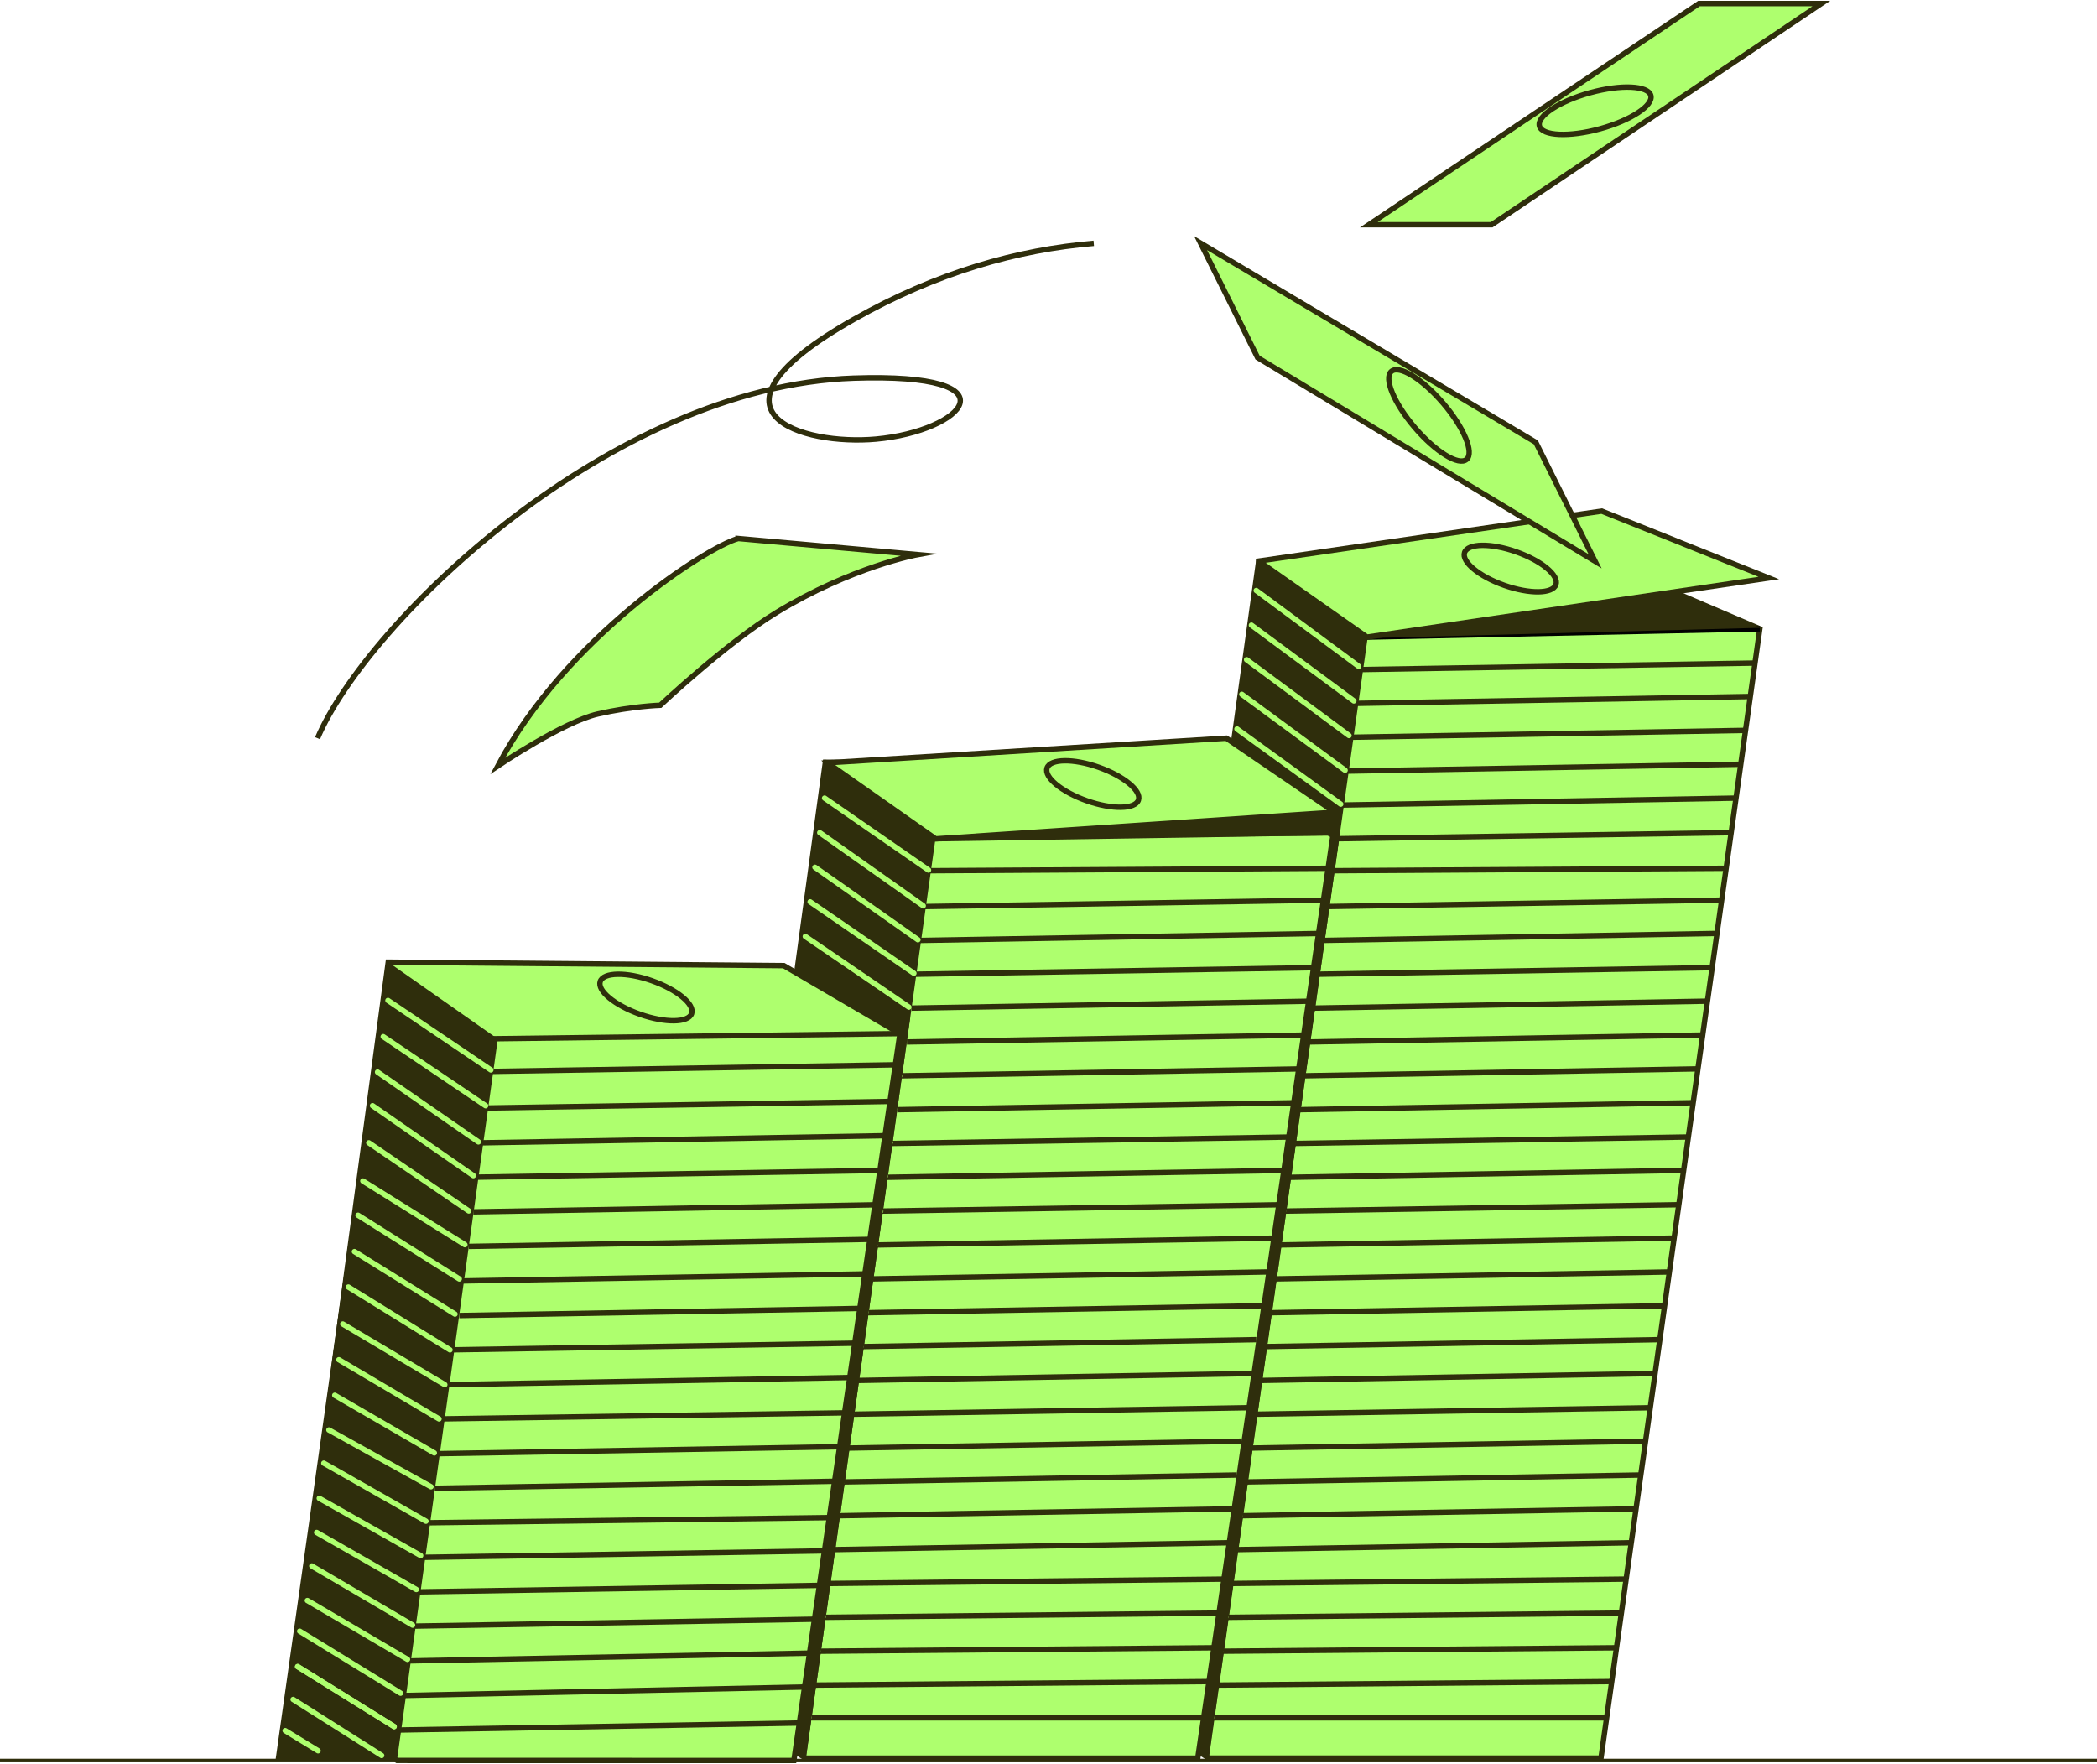
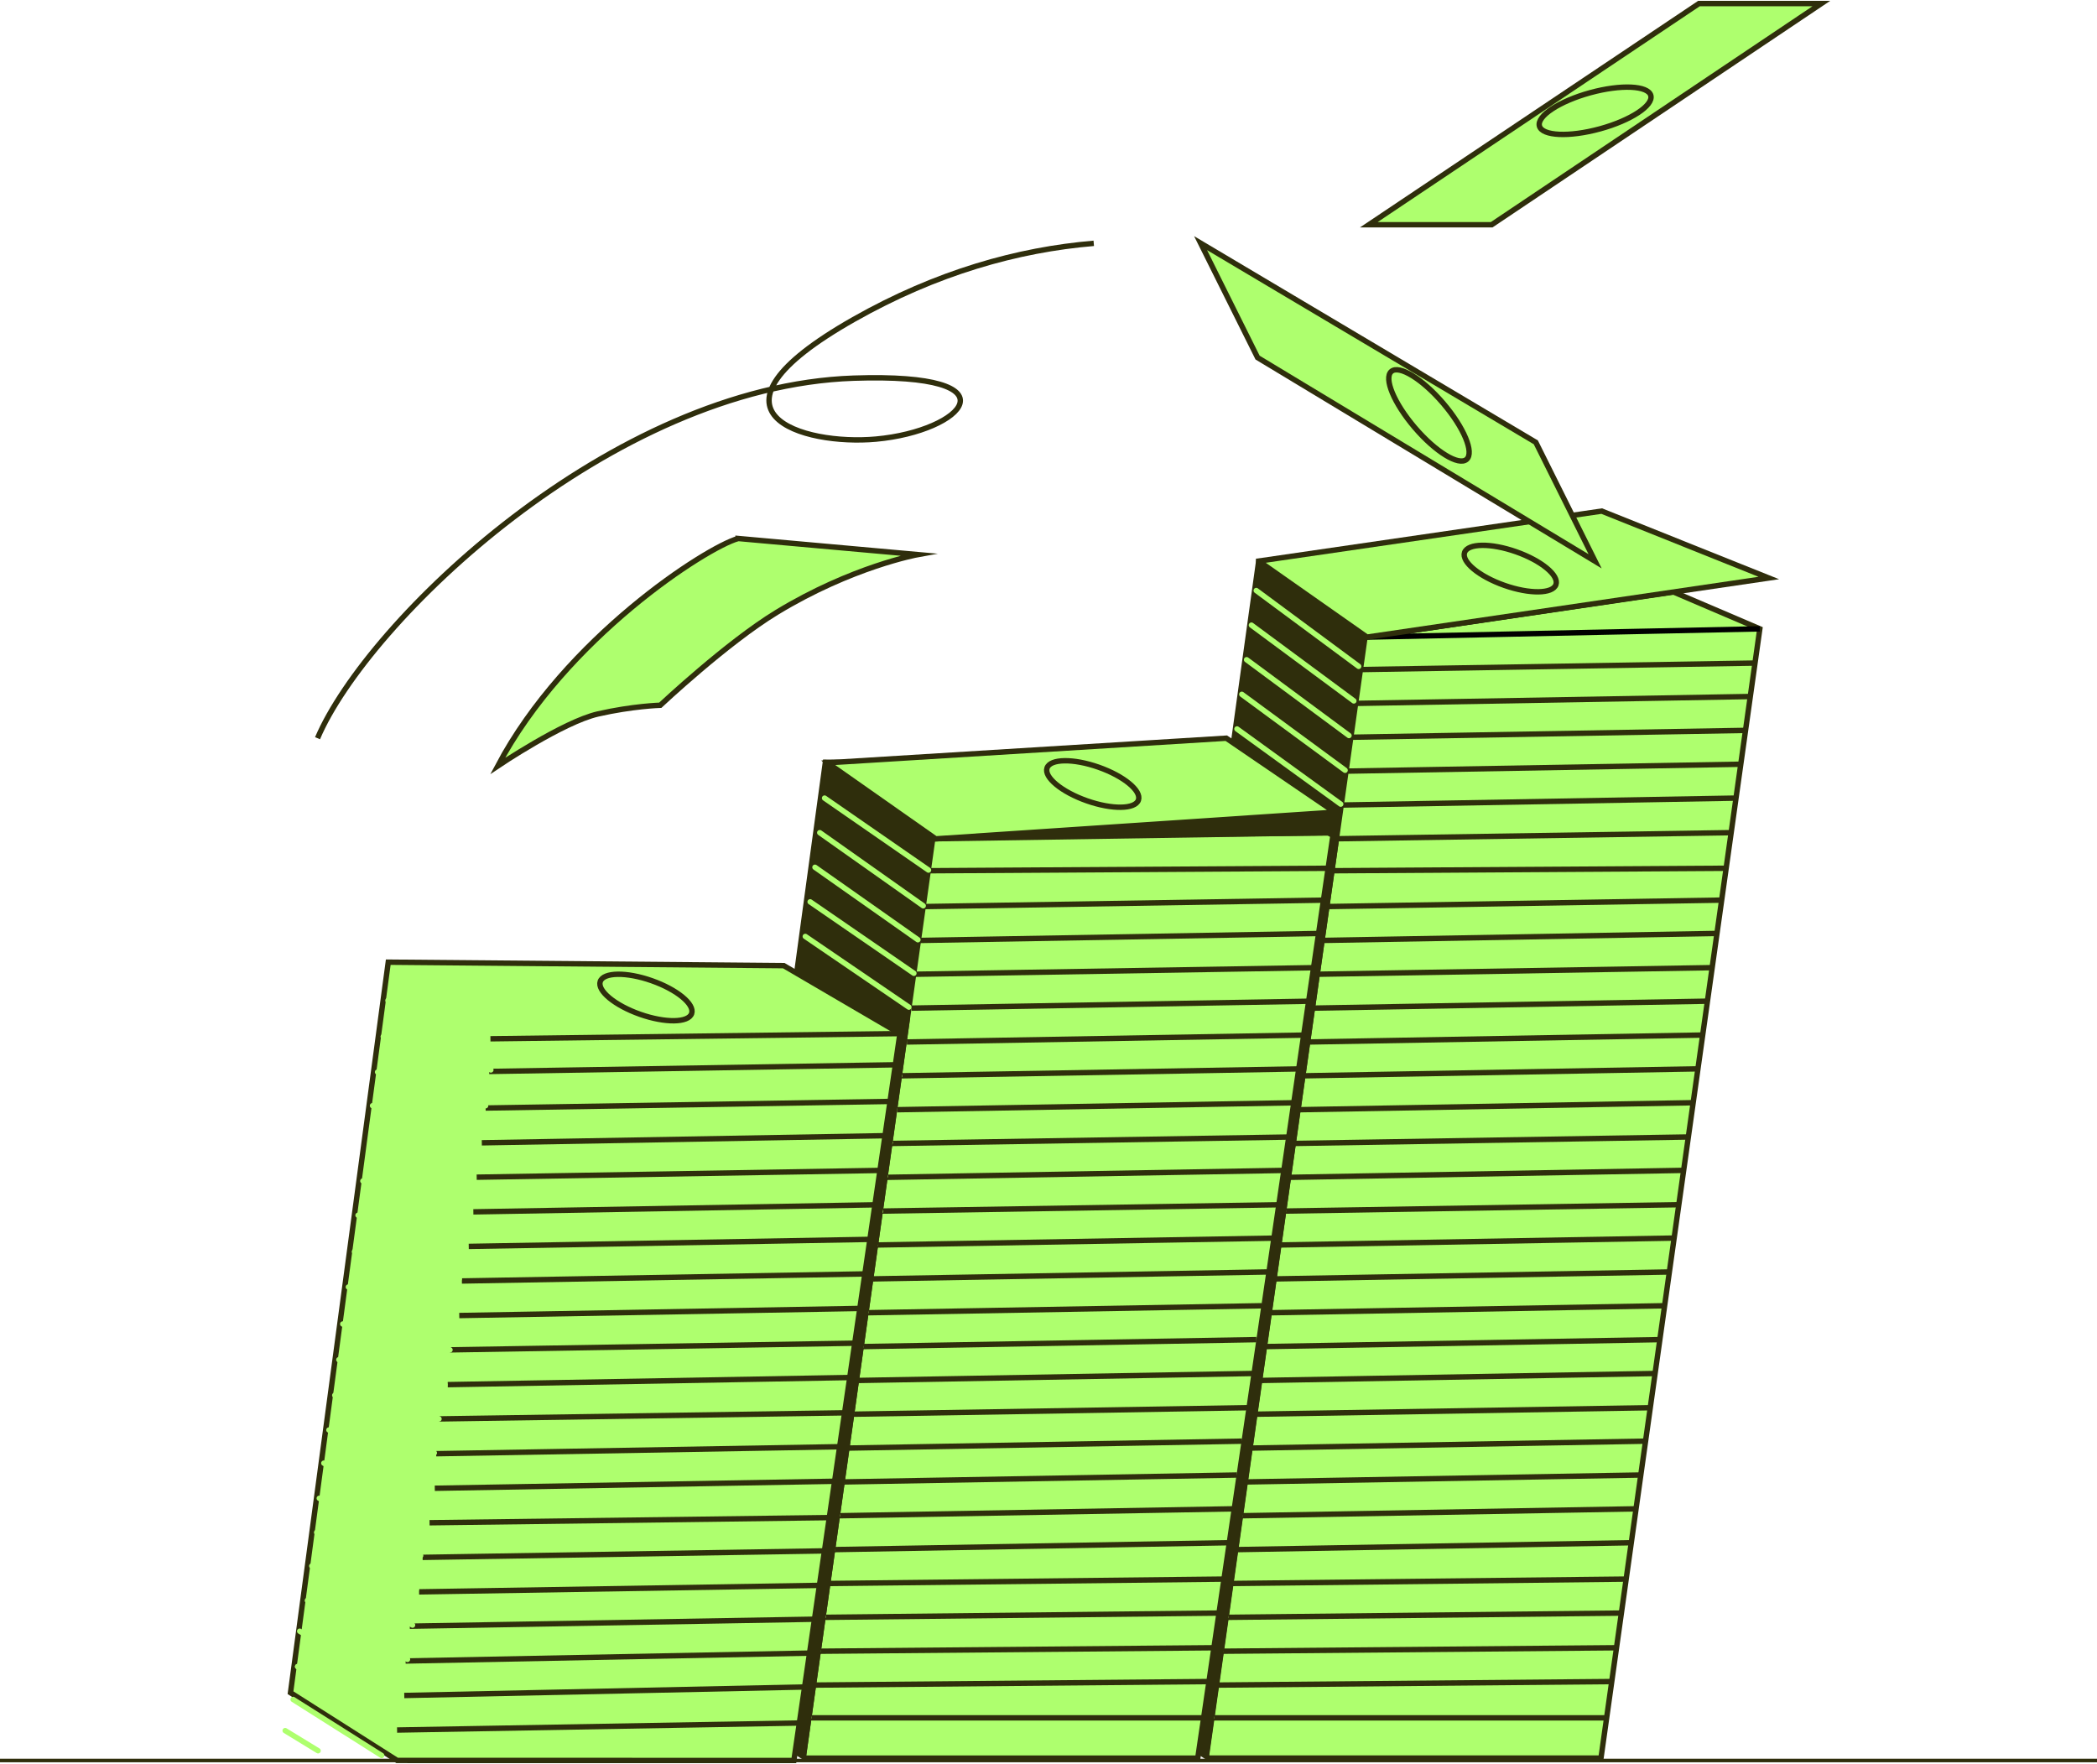
<svg xmlns="http://www.w3.org/2000/svg" width="592" height="498" viewBox="0 0 592 498" fill="none">
  <path d="M0 497.002L592 497.002" stroke="#2F2E0C" />
  <path d="M355.334 158.458L311.16 477.209L341.276 496.328H451.97L496.81 177.528L450.621 157.789L355.334 158.458Z" fill="#AEFF6E" stroke="#2F2E0C" stroke-width="1.524" stroke-miterlimit="10" />
  <path d="M355.168 158.459L386.08 180.156L341.273 496.329L310.117 477.732L355.168 158.459Z" fill="#2F2E0C" />
  <path d="M472.338 167.072L385.908 179.862L496.814 177.529L385.908 179.862" fill="#2F2E11" />
  <path d="M472.338 167.072L385.908 179.862L496.814 177.529L385.908 179.862" stroke="black" stroke-width="1.524" stroke-miterlimit="10" />
  <path d="M375.322 245.819L487.3 245.117" stroke="#2F2E0C" stroke-width="1.524" stroke-miterlimit="10" />
  <path d="M374.312 255.935L486.031 254.107" stroke="#2F2E0C" stroke-width="1.524" stroke-miterlimit="10" />
  <path d="M373.242 265.493L484.521 263.52" stroke="#2F2E0C" stroke-width="1.524" stroke-miterlimit="10" />
  <path d="M371.812 275.036L483.222 273.176" stroke="#2F2E0C" stroke-width="1.524" stroke-miterlimit="10" />
  <path d="M370.854 284.598L481.84 282.641" stroke="#2F2E0C" stroke-width="1.524" stroke-miterlimit="10" />
  <path d="M369.553 294.155L480.881 292.197" stroke="#2F2E0C" stroke-width="1.524" stroke-miterlimit="10" />
  <path d="M367.623 303.714L479.374 301.74" stroke="#2F2E0C" stroke-width="1.524" stroke-miterlimit="10" />
  <path d="M366.873 313.277L478.055 311.303" stroke="#2F2E0C" stroke-width="1.524" stroke-miterlimit="10" />
  <path d="M364.258 322.82L476.626 320.977" stroke="#2F2E0C" stroke-width="1.524" stroke-miterlimit="10" />
  <path d="M363.623 332.378L475.162 330.404" stroke="#2F2E0C" stroke-width="1.524" stroke-miterlimit="10" />
  <path d="M361.152 341.921L473.943 340.094" stroke="#2F2E0C" stroke-width="1.524" stroke-miterlimit="10" />
  <path d="M360.354 351.481L472.283 349.523" stroke="#2F2E0C" stroke-width="1.524" stroke-miterlimit="10" />
  <path d="M359.98 361.042L471.341 359.084" stroke="#2F2E0C" stroke-width="1.524" stroke-miterlimit="10" />
  <path d="M358.508 370.599L469.885 368.625" stroke="#2F2E0C" stroke-width="1.524" stroke-miterlimit="10" />
  <path d="M356.537 380.161L468.369 378.188" stroke="#2F2E0C" stroke-width="1.524" stroke-miterlimit="10" />
  <path d="M355.529 389.72L467.361 387.746" stroke="#2F2E0C" stroke-width="1.524" stroke-miterlimit="10" />
  <path d="M352.912 399.266L465.882 397.406" stroke="#2F2E0C" stroke-width="1.524" stroke-miterlimit="10" />
  <path d="M351.725 408.827L464.288 406.854" stroke="#2F2E0C" stroke-width="1.524" stroke-miterlimit="10" />
  <path d="M351.369 418.37L462.86 416.412" stroke="#2F2E0C" stroke-width="1.524" stroke-miterlimit="10" />
  <path d="M349.32 427.927L461.867 425.953" stroke="#2F2E0C" stroke-width="1.524" stroke-miterlimit="10" />
  <path d="M347.975 437.487L460.196 435.529" stroke="#2F2E0C" stroke-width="1.524" stroke-miterlimit="10" />
  <path d="M382.732 189.047L495.442 187.188" stroke="#2F2E0C" stroke-width="1.524" stroke-miterlimit="10" />
  <path d="M380.98 198.605L494.047 196.631" stroke="#2F2E0C" stroke-width="1.524" stroke-miterlimit="10" />
  <path d="M380.104 208.151L492.699 206.193" stroke="#2F2E0C" stroke-width="1.524" stroke-miterlimit="10" />
  <path d="M379.24 217.71L491.072 215.752" stroke="#2F2E0C" stroke-width="1.524" stroke-miterlimit="10" />
  <path d="M378.928 227.268L489.979 225.311" stroke="#2F2E0C" stroke-width="1.524" stroke-miterlimit="10" />
  <path d="M375.678 236.812L488.712 235.066" stroke="#2F2E0C" stroke-width="1.524" stroke-miterlimit="10" />
  <path d="M347.727 447.029L459.071 445.789" stroke="#2F2E0C" stroke-width="1.524" stroke-miterlimit="10" />
  <path d="M345.828 456.592L457.725 455.385" stroke="#2F2E0C" stroke-width="1.524" stroke-miterlimit="10" />
  <path d="M344.936 466.151L456.345 465.172" stroke="#2F2E0C" stroke-width="1.524" stroke-miterlimit="10" />
  <path d="M343.766 475.71L455.012 474.715" stroke="#2F2E0C" stroke-width="1.524" stroke-miterlimit="10" />
  <path d="M341.6 484.961H453.561" stroke="#2F2E0C" stroke-width="1.524" stroke-miterlimit="10" />
-   <path d="M472.335 167.072L386.084 180.156L496.859 177.236C496.859 177.236 496.876 177.219 496.859 177.203L472.335 167.072Z" fill="#2F2E0C" />
  <path d="M355.352 158.411L385.906 179.863L499.347 163.174L452.182 144.283L355.352 158.394V158.411Z" fill="#AEFF6E" stroke="#2F2E0C" stroke-width="1.524" stroke-miterlimit="10" />
  <path d="M439.254 165.049C440.168 162.431 435.135 158.276 428.011 155.769C420.888 153.262 414.372 153.353 413.457 155.971C412.542 158.59 417.576 162.745 424.699 165.252C431.823 167.759 438.339 167.668 439.254 165.049Z" fill="#AEFF6E" stroke="#2F2E0C" stroke-width="1.524" stroke-miterlimit="10" />
  <path d="M383.563 188.114L354.65 166.711" stroke="#AEFF6E" stroke-width="1.524" stroke-miterlimit="10" stroke-linecap="round" />
  <path d="M382.2 197.871L353.287 176.484" stroke="#AEFF6E" stroke-width="1.524" stroke-miterlimit="10" stroke-linecap="round" />
  <path d="M380.835 207.646L351.922 186.242" stroke="#AEFF6E" stroke-width="1.524" stroke-miterlimit="10" stroke-linecap="round" />
  <path d="M379.729 217.45L350.572 196.014" stroke="#AEFF6E" stroke-width="1.524" stroke-miterlimit="10" stroke-linecap="round" />
  <path d="M378.494 227.011L349.207 205.787" stroke="#AEFF6E" stroke-width="1.524" stroke-miterlimit="10" stroke-linecap="round" />
  <path d="M375.812 245.621L346.477 225.311" stroke="#AEFF6E" stroke-width="1.524" stroke-miterlimit="10" stroke-linecap="round" />
  <path d="M374.317 255.703L345.111 235.066" stroke="#AEFF6E" stroke-width="1.524" stroke-miterlimit="10" stroke-linecap="round" />
  <path d="M372.825 265.297L343.766 244.84" stroke="#AEFF6E" stroke-width="1.524" stroke-miterlimit="10" stroke-linecap="round" />
  <path d="M371.687 274.761L342.4 254.598" stroke="#AEFF6E" stroke-width="1.524" stroke-miterlimit="10" stroke-linecap="round" />
-   <path d="M370.273 284.319L341.035 264.367" stroke="#AEFF6E" stroke-width="1.524" stroke-miterlimit="10" stroke-linecap="round" />
  <path d="M369.016 293.976L339.664 274.139" stroke="#AEFF6E" stroke-width="1.524" stroke-miterlimit="10" stroke-linecap="round" />
  <path d="M367.618 303.716L338.299 283.895" stroke="#AEFF6E" stroke-width="1.524" stroke-miterlimit="10" stroke-linecap="round" />
  <path d="M366.222 312.981L336.936 293.666" stroke="#AEFF6E" stroke-width="1.524" stroke-miterlimit="10" stroke-linecap="round" />
  <path d="M364.99 322.539L335.59 303.42" stroke="#AEFF6E" stroke-width="1.524" stroke-miterlimit="10" stroke-linecap="round" />
  <path d="M363.625 332.037L334.225 313.195" stroke="#AEFF6E" stroke-width="1.524" stroke-miterlimit="10" stroke-linecap="round" />
  <path d="M362.308 341.903L332.859 322.963" stroke="#AEFF6E" stroke-width="1.524" stroke-miterlimit="10" stroke-linecap="round" />
  <path d="M360.862 351.316L331.494 332.719" stroke="#AEFF6E" stroke-width="1.524" stroke-miterlimit="10" stroke-linecap="round" />
  <path d="M359.448 361.041L330.129 342.492" stroke="#AEFF6E" stroke-width="1.524" stroke-miterlimit="10" stroke-linecap="round" />
  <path d="M358.18 370.374L328.764 352.25" stroke="#AEFF6E" stroke-width="1.524" stroke-miterlimit="10" stroke-linecap="round" />
  <path d="M356.827 379.983L327.41 362.021" stroke="#AEFF6E" stroke-width="1.524" stroke-miterlimit="10" stroke-linecap="round" />
  <path d="M355.234 389.59L326.045 371.775" stroke="#AEFF6E" stroke-width="1.524" stroke-miterlimit="10" stroke-linecap="round" />
  <path d="M354.031 398.97L324.68 381.547" stroke="#AEFF6E" stroke-width="1.524" stroke-miterlimit="10" stroke-linecap="round" />
  <path d="M352.619 408.529L323.316 391.318" stroke="#AEFF6E" stroke-width="1.524" stroke-miterlimit="10" stroke-linecap="round" />
  <path d="M351.37 418.367L321.953 401.074" stroke="#AEFF6E" stroke-width="1.524" stroke-miterlimit="10" stroke-linecap="round" />
  <path d="M350.118 427.765L320.604 410.848" stroke="#AEFF6E" stroke-width="1.524" stroke-miterlimit="10" stroke-linecap="round" />
  <path d="M348.655 437.472L319.238 420.604" stroke="#AEFF6E" stroke-width="1.524" stroke-miterlimit="10" stroke-linecap="round" />
  <path d="M347.241 447.033L317.873 430.377" stroke="#AEFF6E" stroke-width="1.524" stroke-miterlimit="10" stroke-linecap="round" />
  <path d="M346.116 456.344L316.504 440.145" stroke="#AEFF6E" stroke-width="1.524" stroke-miterlimit="10" stroke-linecap="round" />
  <path d="M344.637 466.038L315.139 449.17" stroke="#AEFF6E" stroke-width="1.524" stroke-miterlimit="10" stroke-linecap="round" />
  <path d="M343.098 475.53L313.877 457.602" stroke="#AEFF6E" stroke-width="1.524" stroke-miterlimit="10" stroke-linecap="round" />
  <path d="M342.072 484.782L312.428 467.131" stroke="#AEFF6E" stroke-width="1.524" stroke-miterlimit="10" stroke-linecap="round" />
  <path d="M338.936 68.637L355.025 100.954L450.312 158.459L433.572 124.87L338.936 68.637Z" fill="#AEFF6E" stroke="#2F2E0C" stroke-width="1.524" stroke-miterlimit="10" />
  <path d="M414.028 129.688C416.235 127.786 413.269 120.687 407.404 113.831C401.539 106.974 394.996 102.958 392.79 104.86C390.584 106.761 393.549 113.861 399.414 120.717C405.279 127.573 411.822 131.59 414.028 129.688Z" fill="#AEFF6E" stroke="#2F2E0C" stroke-width="1.524" stroke-miterlimit="10" />
-   <path d="M479.634 1L386.428 63.448H421.11L514.187 1H479.634Z" fill="#AEFF6E" stroke="#2F2E0C" stroke-width="1.524" stroke-miterlimit="10" />
+   <path d="M479.634 1L386.428 63.448H421.11L514.187 1Z" fill="#AEFF6E" stroke="#2F2E0C" stroke-width="1.524" stroke-miterlimit="10" />
  <path d="M451.704 36.372C460.388 33.989 466.807 29.775 466.04 26.959C465.273 24.143 457.611 23.792 448.927 26.175C440.243 28.558 433.825 32.773 434.592 35.589C435.359 38.405 443.02 38.755 451.704 36.372Z" fill="#AEFF6E" stroke="#2F2E0C" stroke-width="1.524" stroke-miterlimit="10" />
  <path d="M375.973 234.691L338.674 495.187L341.128 496.72L378.069 236.698L375.973 234.691Z" fill="#2F2E0C" />
  <path d="M233.019 215.182L197.346 477.21L227.445 496.33H338.139L376.299 235.884L344.656 216.16L233.019 215.182Z" fill="#AEFF6E" stroke="#2F2E0C" stroke-width="1.524" stroke-miterlimit="10" />
  <path d="M233.162 215.184L264.074 236.864L227.457 496.707L196.432 477.734L233.162 215.184Z" fill="#2F2E0C" />
  <path d="M261.879 245.817L375.679 245.115" stroke="#2F2E0C" stroke-width="1.524" stroke-miterlimit="10" />
  <path d="M260.854 255.933L374.389 254.105" stroke="#2F2E0C" stroke-width="1.524" stroke-miterlimit="10" />
  <path d="M259.768 265.493L372.857 263.52" stroke="#2F2E0C" stroke-width="1.524" stroke-miterlimit="10" />
  <path d="M258.314 275.036L371.536 273.176" stroke="#2F2E0C" stroke-width="1.524" stroke-miterlimit="10" />
  <path d="M257.34 284.598L370.132 282.641" stroke="#2F2E0C" stroke-width="1.524" stroke-miterlimit="10" />
  <path d="M256.016 294.157L369.155 292.199" stroke="#2F2E0C" stroke-width="1.524" stroke-miterlimit="10" />
  <path d="M254.07 303.714L367.622 301.74" stroke="#2F2E0C" stroke-width="1.524" stroke-miterlimit="10" />
  <path d="M253.295 313.277L366.285 311.303" stroke="#2F2E0C" stroke-width="1.524" stroke-miterlimit="10" />
  <path d="M250.639 322.82L364.835 320.977" stroke="#2F2E0C" stroke-width="1.524" stroke-miterlimit="10" />
  <path d="M249.986 332.374L363.34 330.4" stroke="#2F2E0C" stroke-width="1.524" stroke-miterlimit="10" />
  <path d="M247.48 341.921L362.106 340.094" stroke="#2F2E0C" stroke-width="1.524" stroke-miterlimit="10" />
  <path d="M246.666 351.481L360.416 349.523" stroke="#2F2E0C" stroke-width="1.524" stroke-miterlimit="10" />
  <path d="M246.295 361.04L357.655 359.082" stroke="#2F2E0C" stroke-width="1.524" stroke-miterlimit="10" />
  <path d="M244.459 370.601L356.193 368.627" stroke="#2F2E0C" stroke-width="1.524" stroke-miterlimit="10" />
  <path d="M242.852 380.161L354.683 378.188" stroke="#2F2E0C" stroke-width="1.524" stroke-miterlimit="10" />
  <path d="M241.844 389.72L353.676 387.746" stroke="#2F2E0C" stroke-width="1.524" stroke-miterlimit="10" />
  <path d="M239.227 399.264L352.196 397.404" stroke="#2F2E0C" stroke-width="1.524" stroke-miterlimit="10" />
  <path d="M238.041 408.825L350.604 406.852" stroke="#2F2E0C" stroke-width="1.524" stroke-miterlimit="10" />
  <path d="M237.68 418.368L349.17 416.41" stroke="#2F2E0C" stroke-width="1.524" stroke-miterlimit="10" />
  <path d="M235.635 427.927L348.182 425.953" stroke="#2F2E0C" stroke-width="1.524" stroke-miterlimit="10" />
  <path d="M234.281 437.485L346.503 435.527" stroke="#2F2E0C" stroke-width="1.524" stroke-miterlimit="10" />
  <path d="M261.992 236.816L375.027 235.07" stroke="#2F2E0C" stroke-width="1.524" stroke-miterlimit="10" />
  <path d="M234.041 447.031L345.385 445.791" stroke="#2F2E0C" stroke-width="1.524" stroke-miterlimit="10" />
  <path d="M232.143 456.59L344.039 455.383" stroke="#2F2E0C" stroke-width="1.524" stroke-miterlimit="10" />
  <path d="M231.25 466.153L342.659 465.174" stroke="#2F2E0C" stroke-width="1.524" stroke-miterlimit="10" />
  <path d="M230.074 475.71L341.321 474.715" stroke="#2F2E0C" stroke-width="1.524" stroke-miterlimit="10" />
  <path d="M227.914 484.959H339.876" stroke="#2F2E0C" stroke-width="1.524" stroke-miterlimit="10" />
  <path d="M262.124 245.623L232.789 225.312" stroke="#AEFF6E" stroke-width="1.524" stroke-miterlimit="10" stroke-linecap="round" />
  <path d="M260.629 255.707L231.424 235.07" stroke="#AEFF6E" stroke-width="1.524" stroke-miterlimit="10" stroke-linecap="round" />
  <path d="M259.133 265.297L230.074 244.84" stroke="#AEFF6E" stroke-width="1.524" stroke-miterlimit="10" stroke-linecap="round" />
  <path d="M257.996 274.761L228.709 254.598" stroke="#AEFF6E" stroke-width="1.524" stroke-miterlimit="10" stroke-linecap="round" />
  <path d="M256.582 284.317L227.344 264.365" stroke="#AEFF6E" stroke-width="1.524" stroke-miterlimit="10" stroke-linecap="round" />
  <path d="M253.949 303.714L224.613 283.893" stroke="#AEFF6E" stroke-width="1.524" stroke-miterlimit="10" stroke-linecap="round" />
  <path d="M252.537 312.981L223.25 293.666" stroke="#AEFF6E" stroke-width="1.524" stroke-miterlimit="10" stroke-linecap="round" />
  <path d="M251.305 322.543L221.904 303.424" stroke="#AEFF6E" stroke-width="1.524" stroke-miterlimit="10" stroke-linecap="round" />
  <path d="M249.939 332.037L220.539 313.195" stroke="#AEFF6E" stroke-width="1.524" stroke-miterlimit="10" stroke-linecap="round" />
  <path d="M248.623 341.903L219.174 322.963" stroke="#AEFF6E" stroke-width="1.524" stroke-miterlimit="10" stroke-linecap="round" />
  <path d="M247.176 351.318L217.809 332.721" stroke="#AEFF6E" stroke-width="1.524" stroke-miterlimit="10" stroke-linecap="round" />
  <path d="M245.762 361.041L216.443 342.492" stroke="#AEFF6E" stroke-width="1.524" stroke-miterlimit="10" stroke-linecap="round" />
  <path d="M244.49 370.372L215.09 352.248" stroke="#AEFF6E" stroke-width="1.524" stroke-miterlimit="10" stroke-linecap="round" />
  <path d="M243.141 379.983L213.725 362.021" stroke="#AEFF6E" stroke-width="1.524" stroke-miterlimit="10" stroke-linecap="round" />
  <path d="M241.548 389.59L212.359 371.775" stroke="#AEFF6E" stroke-width="1.524" stroke-miterlimit="10" stroke-linecap="round" />
  <path d="M240.346 398.968L210.994 381.545" stroke="#AEFF6E" stroke-width="1.524" stroke-miterlimit="10" stroke-linecap="round" />
  <path d="M238.934 408.529L209.631 391.318" stroke="#AEFF6E" stroke-width="1.524" stroke-miterlimit="10" stroke-linecap="round" />
  <path d="M237.682 418.369L208.266 401.076" stroke="#AEFF6E" stroke-width="1.524" stroke-miterlimit="10" stroke-linecap="round" />
  <path d="M236.428 427.765L206.914 410.848" stroke="#AEFF6E" stroke-width="1.524" stroke-miterlimit="10" stroke-linecap="round" />
  <path d="M234.963 437.47L205.547 420.602" stroke="#AEFF6E" stroke-width="1.524" stroke-miterlimit="10" stroke-linecap="round" />
-   <path d="M233.551 447.033L204.184 430.377" stroke="#AEFF6E" stroke-width="1.524" stroke-miterlimit="10" stroke-linecap="round" />
  <path d="M232.43 456.344L202.818 440.145" stroke="#AEFF6E" stroke-width="1.524" stroke-miterlimit="10" stroke-linecap="round" />
  <path d="M230.951 466.036L201.453 449.168" stroke="#AEFF6E" stroke-width="1.524" stroke-miterlimit="10" stroke-linecap="round" />
  <path d="M229.406 475.53L200.201 457.602" stroke="#AEFF6E" stroke-width="1.524" stroke-miterlimit="10" stroke-linecap="round" />
  <path d="M228.386 484.78L198.742 467.129" stroke="#AEFF6E" stroke-width="1.524" stroke-miterlimit="10" stroke-linecap="round" />
  <path d="M233.6 215.362L264.154 236.815L376.555 229.31C376.653 229.31 376.685 229.18 376.604 229.131L346.196 208.396L233.584 215.346L233.6 215.362Z" fill="#AEFF6E" stroke="#2F2E0C" stroke-width="1.524" stroke-miterlimit="10" />
  <path d="M321.387 225.868C322.301 223.249 317.268 219.094 310.144 216.587C303.021 214.08 296.504 214.171 295.59 216.79C294.675 219.408 299.708 223.563 306.832 226.07C313.956 228.577 320.472 228.487 321.387 225.868Z" fill="#AEFF6E" stroke="#2F2E0C" stroke-width="1.524" stroke-miterlimit="10" />
  <path d="M369.016 230.256L270.787 236.814L378.068 235.884L369.016 230.256Z" fill="#2F2E0C" />
  <path d="M254.452 285.836L224.58 494.013L227.457 496.705L256.922 287.402L254.452 285.836Z" fill="#2F2E0C" />
  <path d="M109.608 271.627L82.012 477.863L112.111 496.983L224.121 496.999L254.058 291.791L221.261 272.606L109.608 271.627Z" fill="#AEFF6E" stroke="#2F2E0C" stroke-width="1.524" stroke-miterlimit="10" />
-   <path d="M111.626 496.069H78.455L110.034 272.607L139.936 293.569L111.626 496.069Z" fill="#2F2E0C" stroke="#2F2E0C" stroke-width="1.117" />
  <path d="M138.1 302.476L252.613 300.6" stroke="#2F2E0C" stroke-width="1.524" stroke-miterlimit="10" />
  <path d="M137.094 312.803L251.168 310.943" stroke="#2F2E0C" stroke-width="1.524" stroke-miterlimit="10" />
  <path d="M136.02 322.622L249.85 320.615" stroke="#2F2E0C" stroke-width="1.524" stroke-miterlimit="10" />
  <path d="M134.572 332.329L248.403 330.42" stroke="#2F2E0C" stroke-width="1.524" stroke-miterlimit="10" />
  <path d="M133.633 342.119L247.009 340.129" stroke="#2F2E0C" stroke-width="1.524" stroke-miterlimit="10" />
  <path d="M132.33 351.873L245.576 349.883" stroke="#2F2E0C" stroke-width="1.524" stroke-miterlimit="10" />
  <path d="M130.395 361.629L243.884 359.639" stroke="#2F2E0C" stroke-width="1.524" stroke-miterlimit="10" />
  <path d="M129.654 371.385L242.737 369.379" stroke="#2F2E0C" stroke-width="1.524" stroke-miterlimit="10" />
  <path d="M127.031 381.075L240.976 379.199" stroke="#2F2E0C" stroke-width="1.524" stroke-miterlimit="10" />
  <path d="M126.4 390.893L239.727 388.887" stroke="#2F2E0C" stroke-width="1.524" stroke-miterlimit="10" />
  <path d="M123.926 400.57L238.179 398.857" stroke="#2F2E0C" stroke-width="1.524" stroke-miterlimit="10" />
  <path d="M123.133 410.392L237.045 408.418" stroke="#2F2E0C" stroke-width="1.524" stroke-miterlimit="10" />
  <path d="M122.744 420.146L235.616 418.172" stroke="#2F2E0C" stroke-width="1.524" stroke-miterlimit="10" />
  <path d="M121.264 429.884L233.892 428.434" stroke="#2F2E0C" stroke-width="1.524" stroke-miterlimit="10" />
  <path d="M119.309 439.655L232.749 437.828" stroke="#2F2E0C" stroke-width="1.524" stroke-miterlimit="10" />
  <path d="M118.309 449.396L231.879 447.553" stroke="#2F2E0C" stroke-width="1.524" stroke-miterlimit="10" />
  <path d="M115.691 459.087L229.977 457.113" stroke="#2F2E0C" stroke-width="1.524" stroke-miterlimit="10" />
  <path d="M114.504 468.909L229.082 466.674" stroke="#2F2E0C" stroke-width="1.524" stroke-miterlimit="10" />
  <path d="M114.129 478.647L227.911 476.232" stroke="#2F2E0C" stroke-width="1.524" stroke-miterlimit="10" />
  <path d="M112.098 488.402L225.863 486.412" stroke="#2F2E0C" stroke-width="1.524" stroke-miterlimit="10" />
  <path d="M138.455 293.258L254.057 291.791" stroke="#2F2E0C" stroke-width="1.524" stroke-miterlimit="10" />
  <path d="M138.568 302.05L109.525 282.441" stroke="#AEFF6E" stroke-width="1.524" stroke-miterlimit="10" stroke-linecap="round" />
  <path d="M137.09 312.151L108.193 292.656" stroke="#AEFF6E" stroke-width="1.524" stroke-miterlimit="10" stroke-linecap="round" />
  <path d="M135.062 322.361L106.588 302.654" stroke="#AEFF6E" stroke-width="1.524" stroke-miterlimit="10" stroke-linecap="round" />
  <path d="M133.63 331.89L105.172 312.15" stroke="#AEFF6E" stroke-width="1.524" stroke-miterlimit="10" stroke-linecap="round" />
-   <path d="M132.331 341.857L104.117 322.623" stroke="#AEFF6E" stroke-width="1.524" stroke-miterlimit="10" stroke-linecap="round" />
  <path d="M131.242 351.384L102.443 333.406" stroke="#AEFF6E" stroke-width="1.524" stroke-miterlimit="10" stroke-linecap="round" />
  <path d="M129.65 361.056L101.078 343.078" stroke="#AEFF6E" stroke-width="1.524" stroke-miterlimit="10" stroke-linecap="round" />
  <path d="M128.443 370.977L100.066 353.342" stroke="#AEFF6E" stroke-width="1.524" stroke-miterlimit="10" stroke-linecap="round" />
  <path d="M127.033 381.075L98.348 363.342" stroke="#AEFF6E" stroke-width="1.524" stroke-miterlimit="10" stroke-linecap="round" />
  <path d="M125.57 390.894L96.772 373.781" stroke="#AEFF6E" stroke-width="1.524" stroke-miterlimit="10" stroke-linecap="round" />
  <path d="M123.931 400.568L95.668 383.863" stroke="#AEFF6E" stroke-width="1.524" stroke-miterlimit="10" stroke-linecap="round" />
  <path d="M122.612 410.175L94.512 393.895" stroke="#AEFF6E" stroke-width="1.524" stroke-miterlimit="10" stroke-linecap="round" />
  <path d="M121.671 419.721L92.856 403.701" stroke="#AEFF6E" stroke-width="1.524" stroke-miterlimit="10" stroke-linecap="round" />
  <path d="M120.253 429.443L91.422 413.064" stroke="#AEFF6E" stroke-width="1.524" stroke-miterlimit="10" stroke-linecap="round" />
  <path d="M118.757 439.149L90.137 422.982" stroke="#AEFF6E" stroke-width="1.524" stroke-miterlimit="10" stroke-linecap="round" />
  <path d="M117.54 448.728L89.391 432.627" stroke="#AEFF6E" stroke-width="1.524" stroke-miterlimit="10" stroke-linecap="round" />
  <path d="M116.465 458.779L88.023 442.09" stroke="#AEFF6E" stroke-width="1.524" stroke-miterlimit="10" stroke-linecap="round" />
  <path d="M115.036 468.449L86.773 451.842" stroke="#AEFF6E" stroke-width="1.524" stroke-miterlimit="10" stroke-linecap="round" />
  <path d="M113.086 477.993L84.611 460.504" stroke="#AEFF6E" stroke-width="1.524" stroke-miterlimit="10" stroke-linecap="round" />
  <path d="M111.268 487.424L84.029 470.49" stroke="#AEFF6E" stroke-width="1.524" stroke-miterlimit="10" stroke-linecap="round" />
  <path d="M111.268 487.424L84.029 470.49" stroke="#AEFF6E" stroke-width="1.524" stroke-miterlimit="10" stroke-linecap="round" />
  <path d="M107.745 495.581L82.75 479.773M89.795 494.245L80.506 488.572" stroke="#AEFF6E" stroke-width="1.524" stroke-miterlimit="10" stroke-linecap="round" />
  <path d="M195.254 286.141C196.168 283.523 191.135 279.367 184.011 276.861C176.888 274.354 170.372 274.444 169.457 277.063C168.542 279.682 173.576 283.837 180.699 286.344C187.823 288.851 194.339 288.76 195.254 286.141Z" fill="#AEFF6E" stroke="#2F2E0C" stroke-width="1.524" stroke-miterlimit="10" />
  <path d="M208.358 152.032C199.338 154.577 159.65 180.091 140.521 216.226C140.521 216.226 158.984 203.795 168.784 201.56C178.584 199.325 186.402 199.097 186.402 199.097C186.402 199.097 205.173 181.462 219.247 172.897C240.57 159.928 259.082 156.567 259.082 156.567L208.358 152.016V152.032Z" fill="#AEFF6E" stroke="#2F2E0C" stroke-width="1.524" stroke-miterlimit="10" />
  <path d="M89.641 208.399C103.649 175.48 172.455 109.065 241.01 106.758C287.887 105.18 271.968 121.728 247.294 123.963C226.862 125.813 194.356 116.627 241.01 90.178C264.431 76.901 287.342 70.492 308.777 68.693" stroke="#2F2E0C" stroke-width="1.524" />
</svg>